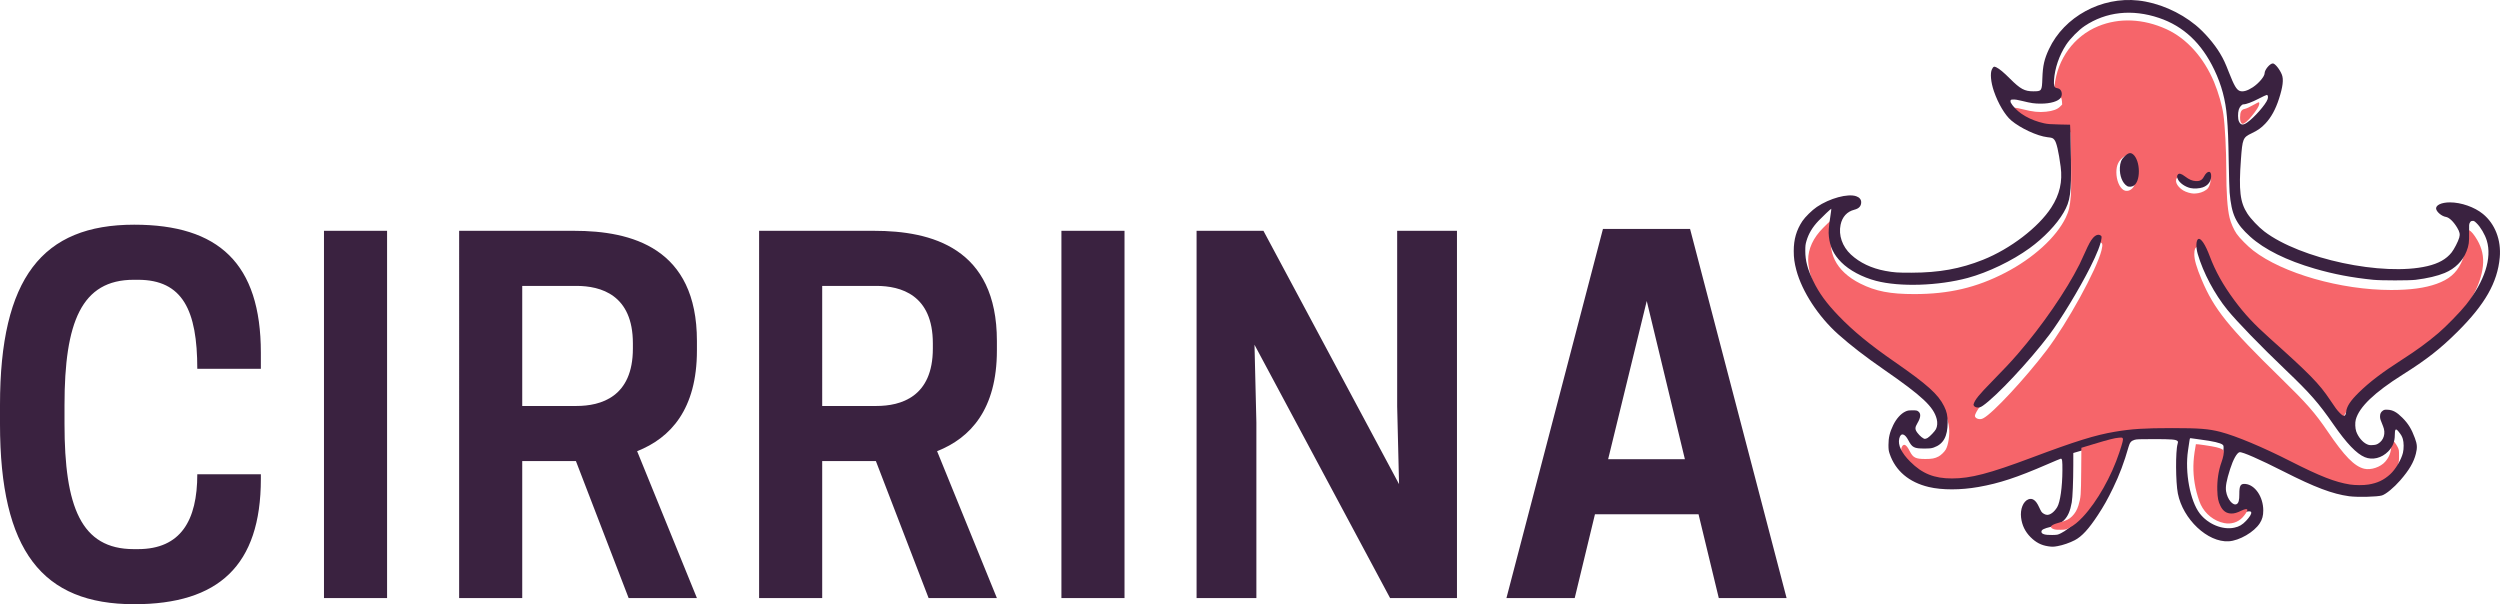
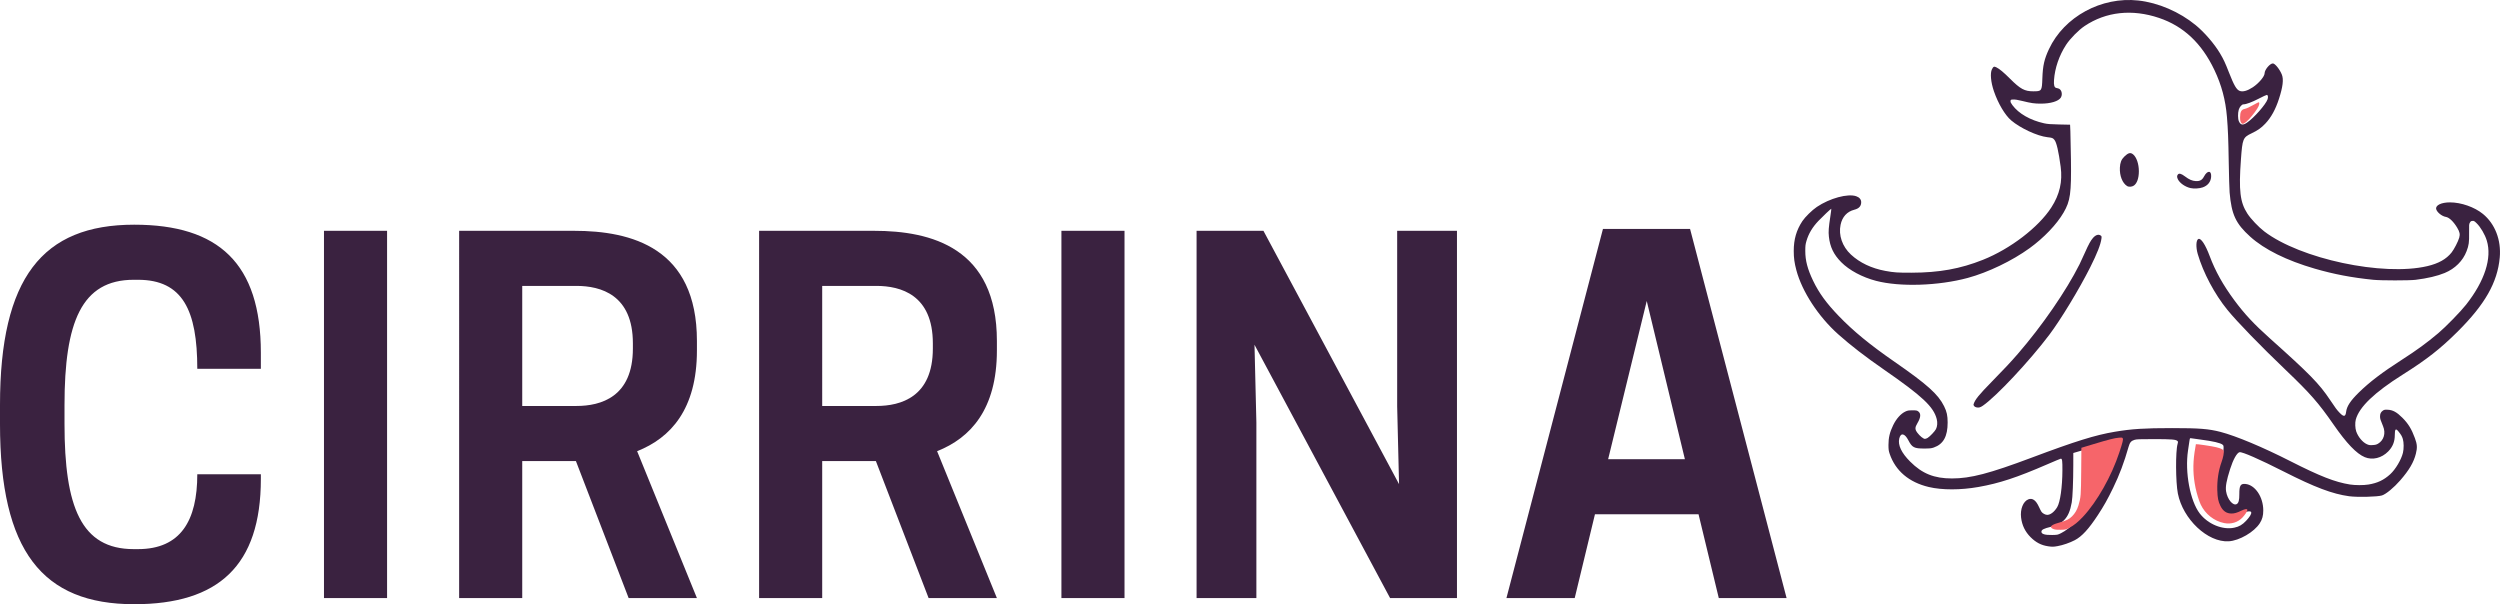
<svg xmlns="http://www.w3.org/2000/svg" xmlns:ns1="http://sodipodi.sourceforge.net/DTD/sodipodi-0.dtd" xmlns:ns2="http://www.inkscape.org/namespaces/inkscape" version="1.0" width="764.543pt" height="184.778pt" viewBox="0 0 764.543 184.778" preserveAspectRatio="xMidYMid" id="svg4" ns1:docname="logo.svg" ns2:version="1.4.2 (ebf0e940d0, 2025-05-08)">
  <defs id="defs4">
    <rect x="290.839" y="104.065" width="18.641" height="13.031" id="rect1" />
  </defs>
  <ns1:namedview id="namedview4" pagecolor="#ffffff" bordercolor="#000000" borderopacity="0.25" ns2:showpageshadow="2" ns2:pageopacity="0.0" ns2:pagecheckerboard="0" ns2:deskcolor="#d1d1d1" ns2:document-units="pt" ns2:zoom="3.19" ns2:cx="713.94984" ns2:cy="129.15361" ns2:window-width="3840" ns2:window-height="2095" ns2:window-x="0" ns2:window-y="0" ns2:window-maximized="1" ns2:current-layer="svg4" />
-   <path style="display:inline;fill:#f6656a;fill-opacity:1;stroke-width:0.136" d="m 717.664,151.168 c -4.34,-0.729 -8.91,-2.531 -16.897,-6.661 -9.611,-4.97 -18.115,-8.581 -22.938,-9.74 -3.375,-0.811 -7.164,-1.028 -16.21,-0.93 -7.055,0.077 -9.499,0.222 -13.458,0.799 -6.091,0.889 -12.816,2.89 -23.774,7.073 -12.068,4.607 -15.161,5.65 -19.821,6.679 -3.378,0.746 -5.359,0.957 -8.103,0.861 -3.638,-0.127 -5.718,-0.685 -8.103,-2.175 -2.781,-1.738 -5.237,-4.317 -6.452,-6.775 -0.469,-0.949 -0.513,-1.133 -0.511,-2.145 10e-4,-0.861 0.062,-1.215 0.274,-1.591 0.58,-1.03 1.362,-0.566 2.35,1.396 1.017,2.019 1.796,2.41 4.807,2.41 1.995,0 2.864,-0.166 4.018,-0.769 0.722,-0.377 1.743,-1.356 2.185,-2.096 0.792,-1.326 1.266,-4.442 1.021,-6.714 -0.557,-5.177 -3.833,-8.796 -15.193,-16.785 -7.991,-5.62 -12.901,-9.653 -17.292,-14.203 -6.207,-6.432 -9.755,-12.81 -10.512,-18.891 -0.435,-3.495 0.757,-6.977 3.461,-10.114 1.078,-1.251 3.973,-4.016 4.028,-3.848 0.024,0.074 -0.122,1.243 -0.324,2.597 -0.664,4.455 -0.419,7.216 0.882,9.929 1.373,2.864 4.083,5.38 7.797,7.241 4.735,2.372 9.137,3.227 16.581,3.22 10.59,-0.009 18.947,-1.973 27.734,-6.518 8.592,-4.444 15.618,-10.84 18.531,-16.869 0.955,-1.977 1.268,-3.33 1.555,-6.718 0.163,-1.93 0.107,-12.126 -0.096,-17.247 l -0.086,-2.163 -3.362,-0.071 c -2.977,-0.063 -3.523,-0.111 -4.768,-0.418 -3.758,-0.927 -6.329,-2.299 -8.442,-4.507 -1.133,-1.183 -1.571,-1.893 -1.421,-2.299 0.129,-0.349 1.332,-0.253 3.372,0.267 3.163,0.807 5.017,1.005 7.221,0.771 2.084,-0.221 3.432,-0.708 4.27,-1.543 l 0.657,-0.654 -0.056,-0.907 c -0.039,-0.631 -0.14,-1.024 -0.331,-1.289 -0.253,-0.351 -0.417,-0.435 -1.386,-0.708 -0.592,-0.167 -0.755,-0.973 -0.561,-2.777 0.894,-8.309 5.946,-15.216 13.36,-18.267 6.402,-2.635 13.81,-2.314 20.851,0.902 6.21,2.836 11.438,8.653 14.607,16.249 1.281,3.071 2.435,7.102 2.829,9.887 0.475,3.347 0.874,11.001 0.878,16.821 0.005,7.177 0.333,11.94 1.015,14.736 0.395,1.618 1.266,3.595 2.156,4.893 0.878,1.28 3.364,3.789 5.053,5.099 9.006,6.987 26.794,12.077 42.213,12.08 5.856,7.75e-4 10.315,-0.606 13.899,-1.891 3.725,-1.336 5.95,-3.218 7.444,-6.293 0.999,-2.057 1.264,-3.456 1.179,-6.217 -0.037,-1.213 -0.015,-2.496 0.049,-2.851 0.373,-2.06 1.831,-1.296 3.742,1.961 1.465,2.497 2.034,5.114 1.731,7.96 -0.646,6.063 -4.397,12.627 -11.129,19.473 -3.744,3.807 -7.611,6.988 -12.517,10.294 -6.688,4.508 -8.01,5.429 -9.893,6.892 -2.761,2.146 -4.164,3.384 -6.039,5.329 -2.358,2.445 -3.414,4.229 -3.414,5.766 0,0.465 -0.264,0.953 -0.514,0.953 -0.051,0 -0.311,-0.153 -0.578,-0.34 -0.648,-0.455 -1.877,-2.056 -3.48,-4.531 -3.258,-5.033 -5.487,-7.354 -18.464,-19.223 -4.756,-4.35 -7.488,-7.334 -10.5,-11.469 -3.267,-4.485 -5.508,-8.53 -7.245,-13.077 -1.118,-2.926 -1.804,-4.309 -2.581,-5.202 -0.513,-0.589 -0.667,-0.688 -1.02,-0.652 -0.625,0.063 -0.885,0.705 -0.885,2.19 -3.1e-4,1.7 0.673,4.031 2.236,7.747 3.819,9.076 8.052,14.338 24.283,30.188 7.891,7.706 10.399,10.564 14.251,16.239 5.149,7.586 8.184,10.685 11.181,11.416 2.052,0.5 5.033,-0.508 6.457,-2.184 1.233,-1.451 1.702,-2.695 1.851,-4.906 0.061,-0.903 0.153,-1.685 0.206,-1.738 0.16,-0.162 1.251,1.229 1.712,2.184 0.423,0.875 0.434,0.942 0.431,2.698 -0.002,1.66 -0.035,1.896 -0.418,3.008 -1.486,4.314 -4.904,7.557 -9.021,8.559 -1.61,0.392 -4.845,0.491 -6.567,0.202 z M 606.575,127.879 c 2.835,-1.478 12.656,-12.026 19.251,-20.677 6.344,-8.321 15.395,-24.78 16.843,-30.628 0.495,-1.999 0.33,-2.488 -0.837,-2.488 -0.587,0 -0.818,0.073 -1.215,0.387 -0.876,0.69 -1.793,2.295 -3.101,5.425 -3.612,8.641 -11.237,20.561 -19.608,30.651 -2.328,2.806 -4.136,4.812 -7.982,8.856 -1.918,2.017 -3.893,4.205 -4.389,4.862 -0.875,1.159 -1.569,2.444 -1.572,2.907 -0.003,0.434 0.473,0.853 1.082,0.953 0.654,0.107 0.933,0.062 1.528,-0.248 z m 65.692,-68.812 c 1.123,-0.182 2.426,-0.839 2.938,-1.481 0.804,-1.008 1.11,-3.049 0.544,-3.634 -0.594,-0.614 -1.425,-0.187 -2.126,1.093 -0.614,1.12 -1.008,1.426 -1.942,1.506 -0.954,0.082 -2.029,-0.268 -2.935,-0.956 -1.485,-1.127 -1.699,-1.254 -2.226,-1.327 -0.654,-0.091 -0.91,0.09 -1.025,0.727 -0.122,0.674 0.168,1.412 0.852,2.168 0.769,0.85 1.753,1.43 2.996,1.766 1.135,0.307 1.714,0.334 2.925,0.138 z m -20.691,-1.042 c 0.686,-0.481 0.944,-0.823 1.298,-1.72 0.264,-0.669 0.301,-1.012 0.304,-2.837 0.004,-1.769 -0.04,-2.219 -0.293,-3.045 -0.762,-2.485 -2.128,-3.446 -3.47,-2.442 -1.534,1.148 -2.192,2.562 -2.192,4.712 0,2.377 0.908,4.613 2.204,5.43 0.605,0.381 1.526,0.34 2.149,-0.098 z" id="path5" />
  <path style="display:inline;fill:#3a2240;fill-opacity:1;stroke-width:0.84;stroke-dasharray:none" d="m 626.335,167.057 c -2.086,-0.302 -3.737,-1.163 -5.362,-2.795 -1.655,-1.662 -2.599,-3.609 -2.889,-5.958 -0.32,-2.588 0.636,-4.984 2.234,-5.604 1.227,-0.476 2.303,0.286 3.207,2.272 0.294,0.646 0.655,1.346 0.803,1.557 0.332,0.474 1.18,0.927 1.734,0.927 1.011,0 2.19,-0.913 3.071,-2.379 0.909,-1.513 1.563,-6.142 1.588,-11.234 0.014,-2.965 -0.069,-3.575 -0.49,-3.575 -0.086,0 -1.957,0.782 -4.159,1.737 -9.319,4.042 -14.599,5.781 -20.999,6.916 -5.473,0.97 -11.16,0.976 -15.208,0.016 -6.064,-1.438 -10.204,-4.946 -11.967,-10.141 -0.313,-0.923 -0.365,-1.3 -0.371,-2.722 -0.009,-2.19 0.403,-3.921 1.438,-6.046 0.967,-1.985 2.33,-3.508 3.729,-4.168 0.678,-0.32 0.954,-0.368 2.133,-0.371 1.198,-0.003 1.404,0.033 1.79,0.312 0.897,0.65 0.821,1.833 -0.232,3.603 -0.8,1.345 -0.804,1.893 -0.018,2.95 0.724,0.974 1.822,1.864 2.298,1.863 0.198,-2.9e-4 0.572,-0.132 0.831,-0.292 0.712,-0.441 2.227,-2.038 2.558,-2.697 0.417,-0.831 0.505,-1.978 0.234,-3.053 -0.954,-3.78 -4.392,-7.006 -16.128,-15.132 -5.731,-3.968 -10.23,-7.442 -14.017,-10.824 -6.045,-5.398 -11.044,-13.056 -12.784,-19.584 -0.593,-2.225 -0.801,-3.758 -0.801,-5.895 8.2e-4,-3.538 0.819,-6.369 2.635,-9.112 0.841,-1.27 2.979,-3.365 4.436,-4.346 3.941,-2.654 9.46,-4.153 12.027,-3.268 0.98,0.338 1.53,0.991 1.53,1.818 0,1.209 -0.678,1.949 -2.12,2.315 -2.211,0.561 -3.679,2.174 -4.186,4.601 -0.668,3.199 0.528,6.646 3.152,9.089 2.702,2.515 6.306,4.229 10.534,5.011 2.65,0.489 3.69,0.561 7.99,0.552 8.486,-0.019 14.945,-1.184 21.871,-3.946 8.357,-3.333 16.973,-9.924 20.891,-15.982 2.568,-3.971 3.48,-7.934 2.87,-12.475 -0.638,-4.748 -1.263,-7.438 -1.909,-8.218 -0.492,-0.594 -0.639,-0.65 -2.153,-0.82 -3.079,-0.347 -8.273,-2.757 -11.067,-5.134 -1.885,-1.604 -4.001,-5.171 -5.278,-8.898 -0.957,-2.792 -1.208,-5.552 -0.612,-6.734 0.432,-0.857 0.642,-0.951 1.349,-0.601 0.976,0.484 2.228,1.527 4.225,3.522 3.113,3.109 4.415,3.813 7.048,3.813 2.613,0 2.664,-0.072 2.8,-3.988 0.135,-3.885 0.58,-5.845 2.029,-8.938 4.635,-9.891 16.035,-16.086 27.311,-14.843 6.115,0.674 12.599,3.462 17.58,7.559 2.663,2.19 5.667,5.676 7.404,8.59 1.078,1.809 1.567,2.854 2.736,5.844 1.553,3.974 2.307,5.273 3.277,5.647 0.968,0.374 2.373,-0.014 4.032,-1.114 1.816,-1.204 3.588,-3.302 3.595,-4.258 0.008,-1.097 1.621,-3.025 2.531,-3.025 0.656,0 2.126,1.836 2.755,3.44 0.569,1.451 0.296,3.718 -0.886,7.376 -1.051,3.253 -2.421,5.739 -4.182,7.59 -1.272,1.337 -2.275,2.048 -4.151,2.944 -2.695,1.287 -2.839,1.636 -3.302,8.007 -0.694,9.561 -0.271,13.106 1.976,16.57 1.041,1.604 3.413,4.108 5.154,5.44 10.985,8.404 36.35,13.806 49.87,10.621 3.451,-0.813 5.805,-2.136 7.421,-4.172 0.767,-0.967 2.007,-3.366 2.337,-4.525 0.299,-1.047 0.153,-1.758 -0.625,-3.057 -1.135,-1.893 -2.452,-3.143 -3.479,-3.305 -1.203,-0.189 -2.739,-1.442 -2.947,-2.403 -0.249,-1.153 1.574,-2.035 4.204,-2.035 3.426,5.1e-5 7.518,1.432 10.088,3.53 3.715,3.033 5.637,8.008 5.151,13.336 -0.696,7.629 -4.509,14.335 -12.888,22.665 -5.32,5.289 -9.423,8.499 -16.841,13.175 -8.606,5.424 -13.245,9.873 -14.295,13.707 -0.264,0.966 -0.201,2.681 0.135,3.644 0.576,1.654 1.922,3.278 3.213,3.878 0.655,0.305 0.887,0.342 1.803,0.288 0.82,-0.048 1.185,-0.142 1.664,-0.427 1.778,-1.058 2.402,-3.226 1.531,-5.32 -0.819,-1.971 -0.922,-2.295 -0.932,-2.956 -0.013,-0.858 0.244,-1.408 0.855,-1.828 0.416,-0.286 0.601,-0.32 1.502,-0.28 1.546,0.069 2.769,0.739 4.475,2.45 1.807,1.813 2.798,3.427 3.837,6.253 0.699,1.902 0.759,2.888 0.289,4.761 -0.657,2.619 -2.056,5.001 -4.771,8.123 -1.951,2.244 -4.368,4.24 -5.603,4.627 -1.385,0.433 -7.514,0.581 -10.025,0.242 -5.091,-0.688 -10.516,-2.736 -19.983,-7.541 -7.431,-3.772 -12.795,-6.117 -13.551,-5.925 -0.812,0.207 -1.944,2.235 -2.867,5.139 -1.135,3.57 -1.465,5.39 -1.239,6.831 0.383,2.435 2.112,4.511 3.245,3.896 0.589,-0.32 0.814,-1.177 0.805,-3.062 -0.013,-2.578 0.366,-3.222 1.824,-3.099 2.984,0.251 5.498,3.952 5.498,8.093 0,1.619 -0.304,2.742 -1.061,3.921 -1.739,2.709 -6.256,5.333 -9.511,5.526 -6.426,0.38 -13.988,-6.731 -15.549,-14.62 -0.682,-3.449 -0.732,-12.95 -0.08,-15.152 0.167,-0.563 0.165,-0.669 -0.017,-0.873 -0.439,-0.492 -1.775,-0.604 -7.232,-0.604 -4.587,0 -5.306,0.029 -5.981,0.241 -0.976,0.307 -1.38,0.786 -1.746,2.071 -1.377,4.834 -2.801,8.623 -4.745,12.62 -1.727,3.552 -2.808,5.478 -4.663,8.306 -2.794,4.26 -4.887,6.534 -7.057,7.669 -1.52,0.795 -3.646,1.53 -5.246,1.812 -1.322,0.234 -1.63,0.239 -2.927,0.051 z m 3.972,-4.008 c 1.5,-0.753 2.903,-1.88 4.762,-3.826 4.768,-4.992 9.284,-12.987 11.755,-20.812 0.661,-2.094 0.714,-2.444 0.416,-2.747 -0.548,-0.556 -3.297,-0.022 -10.038,1.95 l -3.149,0.921 -0.005,3.72 c -0.006,4.995 -0.209,9.916 -0.469,11.387 -0.467,2.635 -1.171,4.249 -2.384,5.466 -0.957,0.959 -2.153,1.557 -3.998,2 -2.185,0.524 -2.894,0.894 -2.894,1.51 0,0.713 1.077,1.034 3.325,0.99 1.59,-0.031 1.659,-0.045 2.679,-0.557 z m 52.972,-1.676 c 1.512,-0.324 2.463,-0.879 3.63,-2.12 1.084,-1.152 1.627,-2.035 1.558,-2.53 -0.034,-0.243 -0.146,-0.307 -0.601,-0.34 -0.43,-0.032 -0.876,0.103 -1.928,0.583 -1.576,0.719 -2.217,0.894 -3.297,0.899 -1.649,0.007 -3.204,-1.086 -3.973,-2.793 -0.763,-1.693 -0.924,-2.682 -0.929,-5.729 -0.006,-3.722 0.337,-5.67 1.677,-9.518 0.429,-1.233 0.567,-1.841 0.587,-2.589 0.024,-0.877 -0.007,-1.006 -0.291,-1.24 -0.663,-0.547 -2.881,-1.063 -6.734,-1.567 -1.485,-0.194 -2.829,-0.382 -2.988,-0.418 -0.264,-0.06 -0.301,0.019 -0.436,0.93 -0.081,0.547 -0.272,1.831 -0.424,2.852 -0.989,6.641 0.65,15.417 3.591,19.234 2.529,3.281 6.977,5.113 10.557,4.346 z m 41.04,-13.196 c 2.777,-0.457 4.702,-1.37 6.66,-3.159 1.613,-1.473 3.38,-4.454 3.882,-6.547 0.299,-1.246 0.282,-3.19 -0.036,-4.229 -0.258,-0.843 -0.525,-1.299 -1.361,-2.328 -0.817,-1.005 -1.095,-0.714 -1.095,1.145 0,1.999 -0.645,3.602 -2.012,4.995 -2.003,2.043 -4.801,2.732 -7.152,1.762 -2.528,-1.043 -5.586,-4.235 -9.579,-9.998 -4.561,-6.583 -7.131,-9.515 -14.563,-16.613 -7.748,-7.4 -14.921,-14.797 -17.894,-18.451 -3.919,-4.816 -7.388,-11.35 -9.059,-17.062 -0.62,-2.119 -0.523,-4.333 0.203,-4.615 0.791,-0.308 2.135,1.735 3.448,5.24 1.726,4.609 4.085,8.84 7.517,13.481 3.108,4.203 6.027,7.333 10.903,11.691 12.161,10.868 15.078,13.849 18.359,18.766 1.745,2.615 2.093,3.082 2.988,4.01 1.25,1.297 1.779,1.202 1.964,-0.352 0.196,-1.656 1.338,-3.389 3.861,-5.86 3.296,-3.228 7.114,-6.134 13.185,-10.035 4.592,-2.951 7.646,-5.182 11.172,-8.162 2.27,-1.918 6.785,-6.551 8.463,-8.683 5.695,-7.236 7.961,-14.243 6.336,-19.59 -0.573,-1.886 -1.913,-4.164 -3.146,-5.348 -0.667,-0.64 -0.81,-0.718 -1.253,-0.68 -0.409,0.035 -0.551,0.131 -0.777,0.524 -0.256,0.446 -0.274,0.674 -0.238,3.112 0.042,2.936 -0.076,3.803 -0.769,5.622 -1.129,2.966 -3.535,5.359 -6.706,6.67 -2.251,0.931 -5.241,1.634 -8.884,2.088 -1.912,0.239 -10.564,0.237 -12.933,-0.003 -6.57,-0.665 -12.025,-1.702 -17.888,-3.402 -8.617,-2.498 -15.408,-5.862 -19.759,-9.788 -4.427,-3.995 -5.72,-6.769 -6.298,-13.511 -0.081,-0.945 -0.203,-5.122 -0.271,-9.282 -0.118,-7.206 -0.227,-9.957 -0.546,-13.819 -0.431,-5.214 -1.641,-9.741 -3.841,-14.369 -3.887,-8.176 -9.434,-13.388 -16.941,-15.917 -8.233,-2.774 -16.195,-1.906 -22.751,2.479 -1.835,1.228 -4.436,3.867 -5.658,5.742 -2.123,3.259 -3.448,7.124 -3.699,10.79 -0.109,1.588 0.096,2.279 0.714,2.407 0.834,0.172 1.062,0.297 1.359,0.744 0.42,0.632 0.419,1.592 -4.6e-4,2.226 -0.732,1.106 -3.123,1.826 -6.055,1.826 -2.028,-4.64e-4 -2.958,-0.134 -5.781,-0.83 -1.342,-0.331 -2.159,-0.461 -2.708,-0.432 -0.77,0.041 -0.788,0.051 -0.828,0.465 -0.031,0.327 0.101,0.616 0.582,1.265 1.908,2.577 5.463,4.613 9.683,5.547 1.03,0.228 1.95,0.299 4.618,0.357 l 3.332,0.072 0.088,2.012 c 0.049,1.107 0.127,4.982 0.175,8.612 0.136,10.4 -0.179,12.671 -2.253,16.25 -2.085,3.596 -6.016,7.716 -10.393,10.888 -5.336,3.868 -12.731,7.425 -18.905,9.093 -8.992,2.429 -20.748,2.806 -28.044,0.899 -4.23,-1.106 -8.204,-3.234 -10.654,-5.705 -2.306,-2.325 -3.434,-4.661 -3.776,-7.811 -0.169,-1.559 -0.085,-2.715 0.459,-6.284 0.184,-1.208 0.309,-2.222 0.279,-2.253 -0.071,-0.072 -2.671,2.382 -3.935,3.714 -1.829,1.927 -2.998,3.88 -3.654,6.106 -0.314,1.066 -0.363,1.48 -0.367,3.087 -0.007,2.929 0.69,5.578 2.404,9.144 1.783,3.709 4.052,6.829 7.789,10.709 4.516,4.689 9.518,8.794 17.2,14.115 9.881,6.844 13.245,9.863 15.05,13.507 0.831,1.679 1.091,2.865 1.093,4.983 0.002,4.26 -1.303,6.623 -4.225,7.65 -0.755,0.266 -1.168,0.311 -2.912,0.317 -3.095,0.012 -3.738,-0.32 -4.875,-2.519 -1.118,-2.161 -2.344,-2.397 -2.783,-0.536 -0.47,1.99 0.652,4.365 3.332,7.05 3.678,3.685 7.326,5.156 12.788,5.156 5.68,0 11.418,-1.498 24.379,-6.365 13.395,-5.03 19.442,-6.911 25.459,-7.922 5.154,-0.865 9.009,-1.111 17.469,-1.112 8.313,-0.001 11.224,0.228 14.829,1.169 4.779,1.247 12.904,4.651 21.355,8.947 9.068,4.609 13.678,6.414 18.228,7.133 1.592,0.252 4.161,0.256 5.656,0.01 z M 687.145,37.526 c 2.153,-1.46 5.78,-5.575 6.322,-7.172 0.231,-0.681 0.113,-1.327 -0.242,-1.327 -0.141,0 -1.249,0.516 -2.461,1.146 -2.052,1.067 -3.872,1.742 -4.698,1.742 -0.478,0 -1.174,0.807 -1.42,1.648 -0.303,1.035 -0.281,2.8 0.043,3.525 0.521,1.164 1.206,1.286 2.456,0.439 z" id="path6" />
-   <path style="display:inline;fill:#3a2240;fill-opacity:1;stroke-width:0.136" d="m 650.497,56.891 c -1.434,-0.903 -2.315,-3.142 -2.202,-5.6 0.072,-1.566 0.45,-2.519 1.346,-3.393 1.209,-1.18 1.892,-1.353 2.702,-0.686 1.051,0.866 1.757,2.942 1.757,5.166 0,2.079 -0.555,3.683 -1.511,4.363 -0.586,0.418 -1.556,0.487 -2.092,0.15 z" id="path7" />
+   <path style="display:inline;fill:#3a2240;fill-opacity:1;stroke-width:0.136" d="m 650.497,56.891 c -1.434,-0.903 -2.315,-3.142 -2.202,-5.6 0.072,-1.566 0.45,-2.519 1.346,-3.393 1.209,-1.18 1.892,-1.353 2.702,-0.686 1.051,0.866 1.757,2.942 1.757,5.166 0,2.079 -0.555,3.683 -1.511,4.363 -0.586,0.418 -1.556,0.487 -2.092,0.15 " id="path7" />
  <path style="fill:#3a2240;fill-opacity:1;stroke-width:0.136" d="m 604.507,124.598 c -0.634,-0.11 -1.074,-0.573 -0.945,-0.995 0.423,-1.387 1.605,-2.844 5.688,-7.007 3.721,-3.795 5.686,-5.894 7.806,-8.34 7.44,-8.585 14.835,-19.316 18.904,-27.434 0.334,-0.667 1.066,-2.251 1.627,-3.52 1.136,-2.572 1.803,-3.785 2.518,-4.575 0.82,-0.908 1.661,-1.161 2.32,-0.699 0.285,0.2 0.31,0.295 0.236,0.917 -0.202,1.721 -1.322,4.589 -3.424,8.769 -3.386,6.733 -9.018,16.024 -12.548,20.7 -6.049,8.013 -16.176,18.821 -20.284,21.647 -0.778,0.536 -1.209,0.658 -1.897,0.538 z" id="path8" />
  <path style="fill:#3a2240;fill-opacity:1;stroke-width:0.136" d="m 669.891,57.518 c -1.618,-0.368 -3.244,-1.492 -3.836,-2.653 -0.338,-0.662 -0.345,-1.102 -0.024,-1.498 0.367,-0.453 1.045,-0.272 2.163,0.576 1.272,0.965 2.215,1.376 3.29,1.434 1.278,0.069 1.957,-0.304 2.535,-1.393 1.052,-1.982 2.345,-1.896 2.181,0.145 -0.121,1.502 -1.038,2.637 -2.567,3.174 -1.031,0.362 -2.677,0.457 -3.743,0.215 z" id="path9" />
  <path style="fill:#f6656a;fill-opacity:1;stroke-width:0.119" d="m 680.187,159.965 c -3.07,-0.603 -5.792,-2.754 -7.172,-5.67 -0.521,-1.101 -1.213,-3.336 -1.58,-5.105 -0.762,-3.673 -0.857,-7.035 -0.307,-10.853 0.193,-1.338 0.378,-2.461 0.412,-2.497 0.106,-0.113 5.018,0.615 6.215,0.922 1.528,0.391 2.114,0.677 2.271,1.108 0.171,0.469 -0.114,1.991 -0.647,3.459 -0.927,2.552 -1.38,5.572 -1.29,8.598 0.069,2.338 0.29,3.439 0.959,4.794 0.778,1.575 1.867,2.32 3.389,2.32 0.897,0 1.644,-0.216 3.014,-0.872 1.174,-0.562 1.83,-0.634 1.83,-0.199 0,0.378 -0.688,1.435 -1.481,2.277 -1.425,1.512 -3.472,2.14 -5.611,1.72 z" id="path10" />
  <path style="fill:#f6656a;fill-opacity:1;stroke-width:0.135" d="m 628.121,161.846 c -0.332,-0.112 -0.676,-0.295 -0.763,-0.407 -0.452,-0.579 0.342,-1.077 2.761,-1.733 1.81,-0.491 2.659,-0.922 3.548,-1.799 0.907,-0.896 1.564,-2.024 1.972,-3.389 0.723,-2.415 0.766,-2.961 0.829,-10.548 l 0.058,-7.028 3.553,-1.074 c 4.801,-1.451 6.625,-1.916 7.887,-2.009 1.005,-0.074 1.074,-0.061 1.221,0.232 0.172,0.342 -0.039,1.194 -1.069,4.312 -2.391,7.238 -6.787,15.014 -11.09,19.617 -1.53,1.636 -2.738,2.614 -4.174,3.38 -1.086,0.579 -1.121,0.587 -2.615,0.618 -1.039,0.021 -1.704,-0.033 -2.119,-0.173 z" id="path11" />
  <path style="fill:#f6656a;fill-opacity:1;stroke-width:0.096" d="m 685.507,37.704 c -0.351,-0.407 -0.449,-0.797 -0.449,-1.793 0,-1.658 0.371,-2.378 1.332,-2.583 0.644,-0.138 1.415,-0.493 2.989,-1.373 0.666,-0.373 1.271,-0.678 1.346,-0.678 0.279,0 0.278,0.525 -0.003,1.184 -0.358,0.844 -1.743,2.729 -2.948,4.01 -1.163,1.238 -1.912,1.645 -2.268,1.233 z" id="path12" />
  <path style="font-weight:708;font-size:144px;font-family:'Cooper Hewitt';-inkscape-font-specification:'Cooper Hewitt weight=708';letter-spacing:3.75px;fill:#3a2240;stroke-width:0.75" d="m 19.728,129.626 v -5.76 c 0,-25.344 5.184,-38.304 21.168,-38.304 h 1.296 c 13.68,0 18.144,9.36 18.144,27.216 h 19.44 v -4.896 c 0,-27.36 -12.96,-39.168 -38.736,-39.168 -28.08,0 -41.04,16.272 -41.04,55.152 v 5.76 c 0,38.88 12.96,55.152 41.04,55.152 25.776,0 38.736,-11.808 38.736,-38.304 v -1.44 h -19.44 c 0,14.112 -5.04,22.896 -18.144,22.896 h -1.296 c -16.128,0 -21.168,-12.96 -21.168,-38.304 z M 118.374,70.586 H 99.078 V 182.906 h 19.296 z m 41.334,70.416 h 16.416 l 16.128,41.904 h 20.88 l -18.288,-44.928 c 10.224,-4.032 18.288,-12.816 18.288,-30.816 v -2.88 c 0,-28.512 -20.016,-33.696 -37.584,-33.696 h -35.136 V 182.906 h 19.296 z m 0,-16.848 V 87.434 h 16.56 c 7.488,0 17.28,2.736 17.28,17.568 v 1.584 c 0,14.832 -9.792,17.568 -17.28,17.568 z m 91.734,16.848 h 16.416 l 16.128,41.904 h 20.88 l -18.288,-44.928 c 10.224,-4.032 18.288,-12.816 18.288,-30.816 v -2.88 c 0,-28.512 -20.016,-33.696 -37.584,-33.696 h -35.136 V 182.906 h 19.296 z m 0,-16.848 V 87.434 h 16.56 c 7.488,0 17.28,2.736 17.28,17.568 v 1.584 c 0,14.832 -9.792,17.568 -17.28,17.568 z m 92.454,-53.568 h -19.296 V 182.906 h 19.296 z m 101.67,0 h -18.288 v 53.712 l 0.576,23.76 -41.472,-77.472 h -20.448 V 182.906 h 18.288 v -53.712 l -0.576,-23.76 41.472,77.472 h 20.448 z m 44.646,-0.576 -29.52,112.896 h 20.88 l 6.192,-25.632 h 31.68 l 6.192,25.632 h 20.736 l -29.52,-112.896 z m 13.392,22.032 11.664,48.384 h -23.472 z" id="text2" aria-label="CIRRINA" />
</svg>